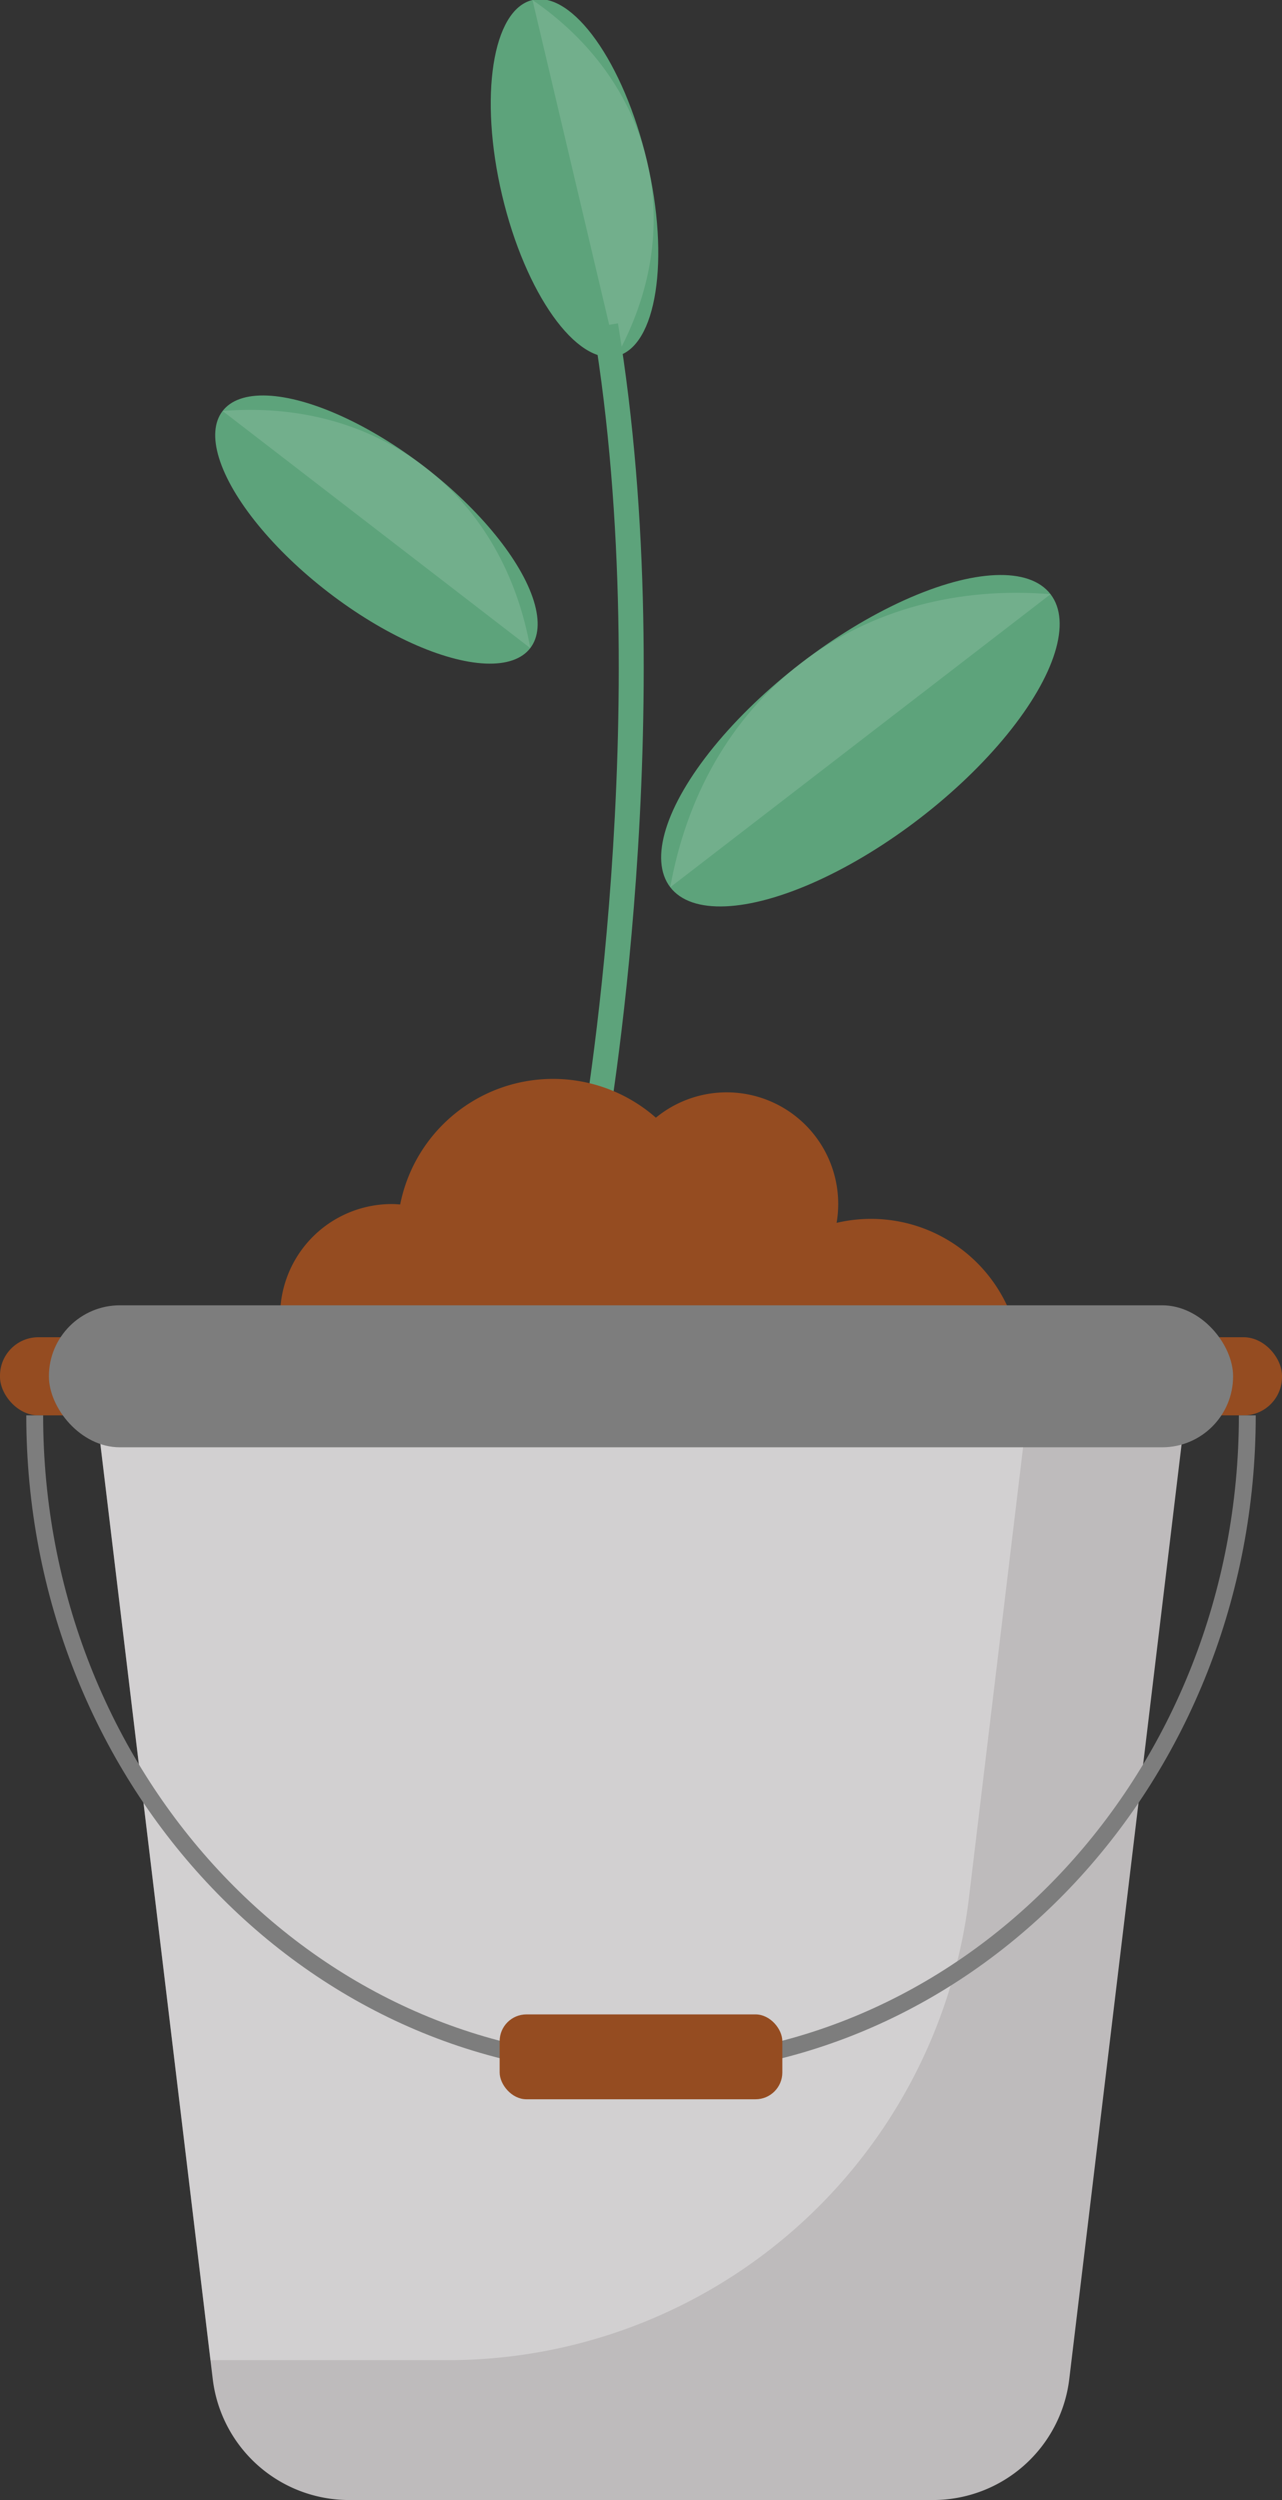
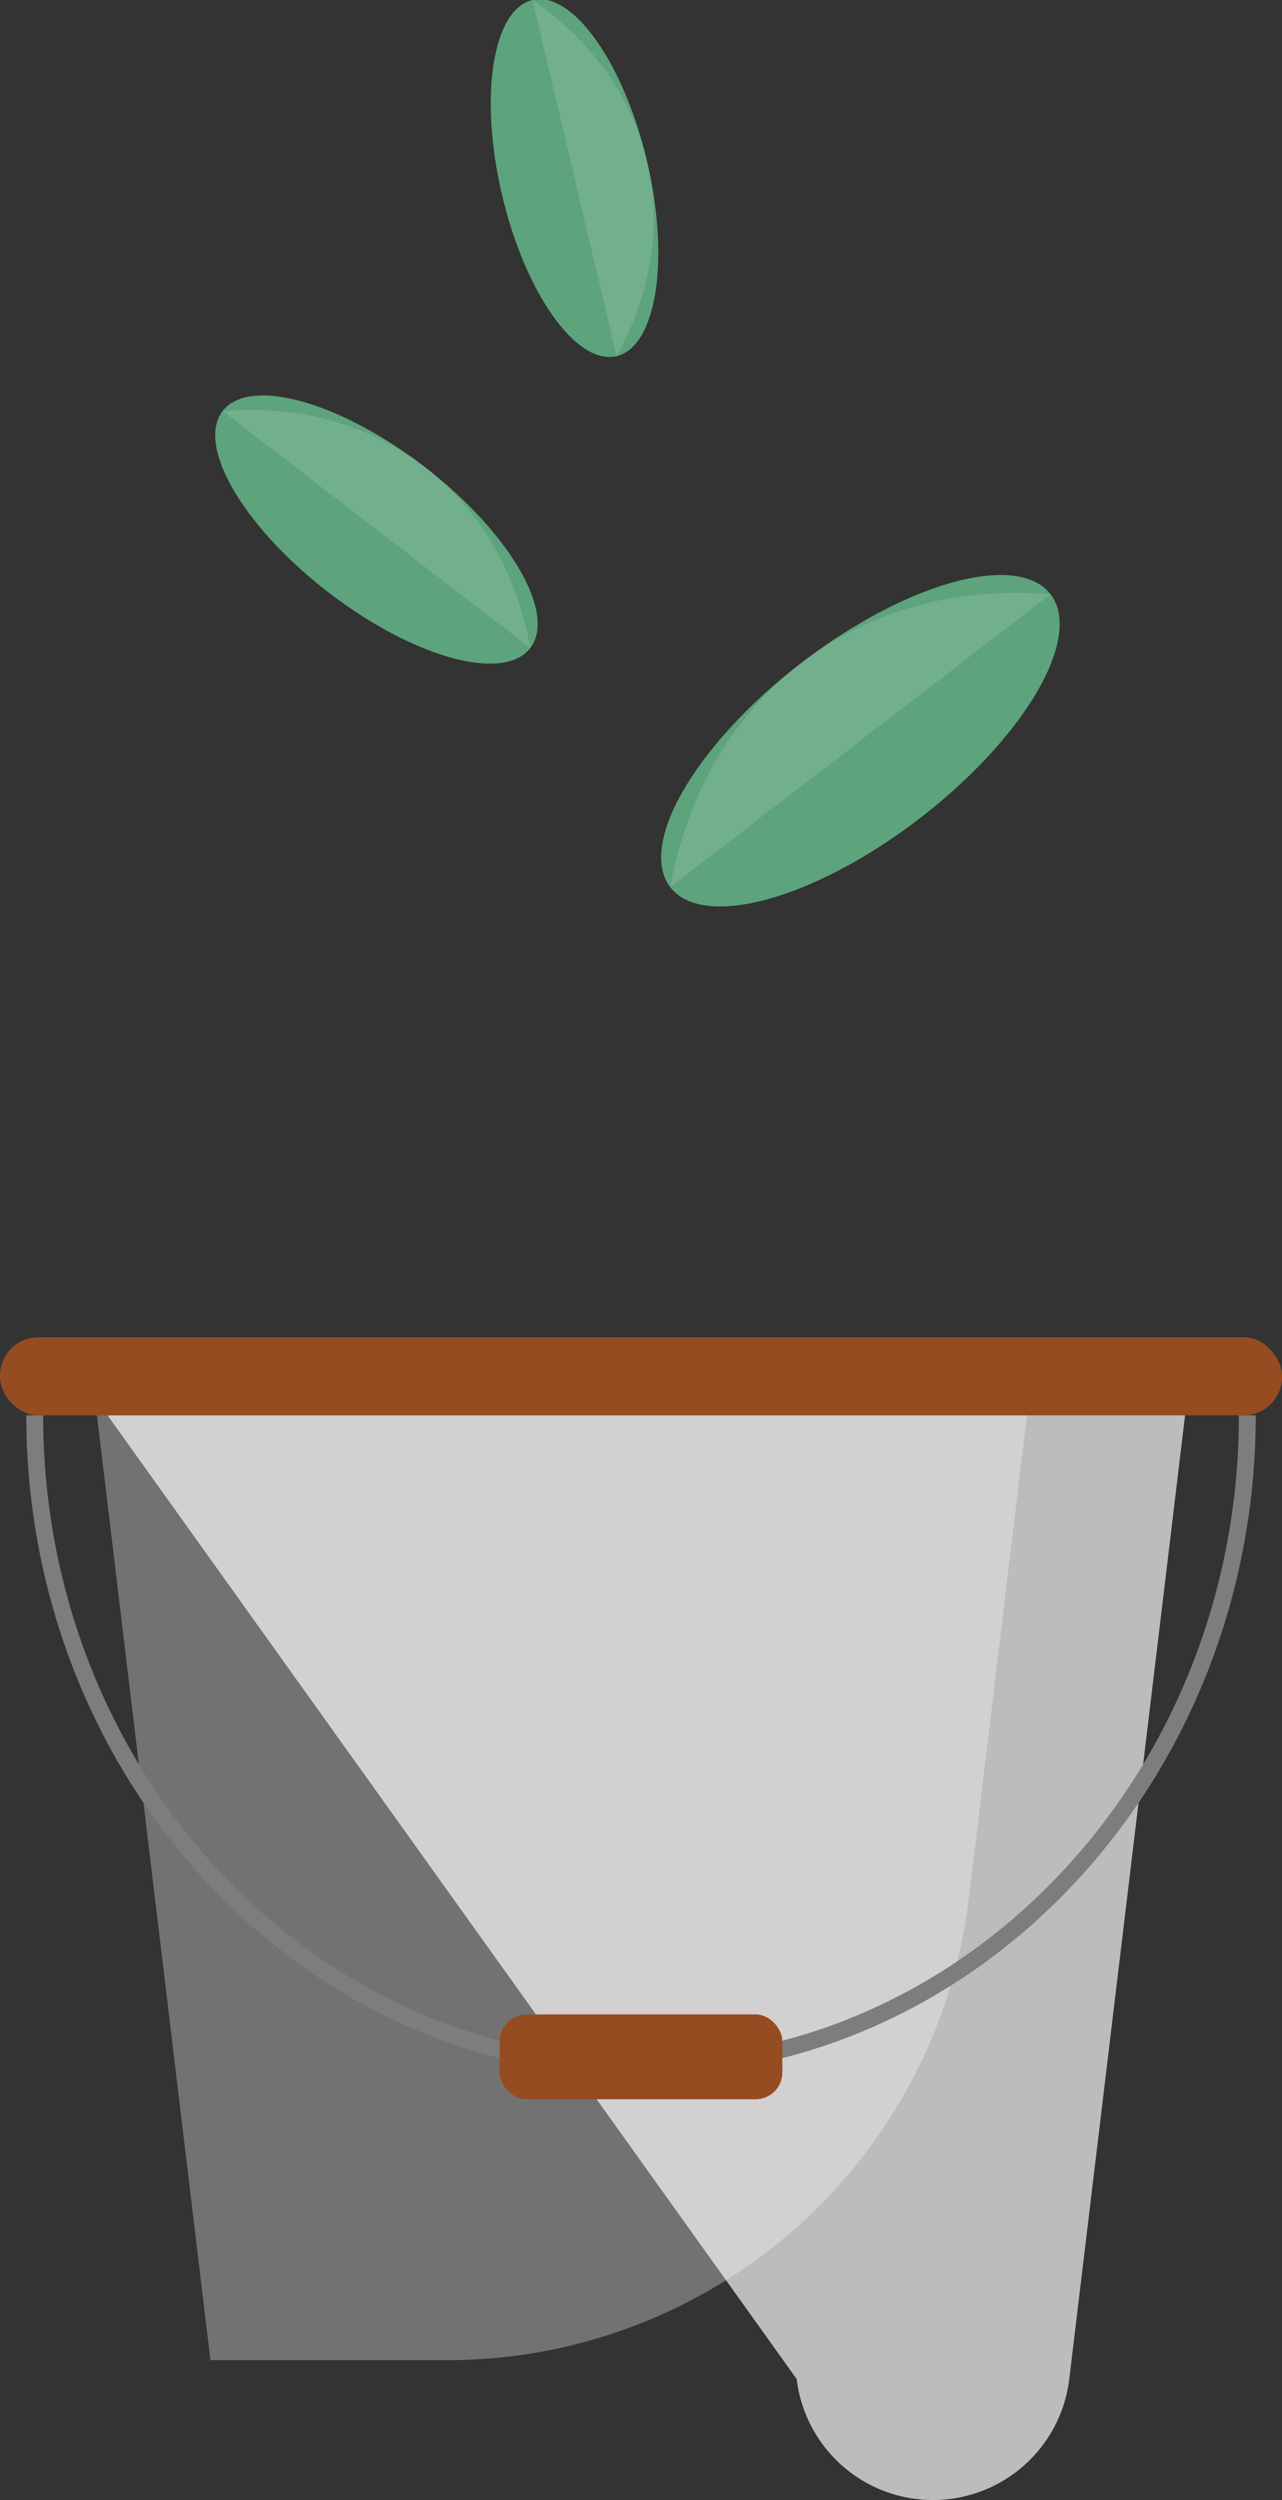
<svg xmlns="http://www.w3.org/2000/svg" viewBox="0 0 258.574 503.914">
  <rect x="0" y="0" width="258.574" height="503.914" fill="#333333" stroke="none" />
  <g data-name="图层 2">
    <g data-name="图层 1">
      <ellipse cx="75.925" cy="106.739" rx="15.94" ry="39.164" transform="translate(-54.968 101.768) rotate(-52.4)" style="fill:#5da37b">
     </ellipse>
      <g style="opacity:0.13">
        <path d="M44.9,82.843C59.767,81.63,74.081,85.2,85.651,94.109s18.678,21.838,21.3,36.525" style="fill:#fff">
      </path>
      </g>
      <ellipse cx="173.54" cy="149.303" rx="48.405" ry="19.702" transform="translate(-55.05 136.896) rotate(-37.6)" style="fill:#5da37b">
     </ellipse>
      <g style="opacity:0.13">
        <path d="M211.891,119.769c-18.38-1.5-36.072,2.912-50.372,13.924s-23.085,26.99-26.33,45.144" style="fill:#fff">
      </path>
      </g>
      <ellipse cx="115.878" cy="35.895" rx="15.012" ry="36.883" transform="translate(-5.149 27.607) rotate(-13.294)" style="fill:#5da37b">
     </ellipse>
      <g style="opacity:0.13">
        <path d="M107.4,0c11.588,7.947,19.928,19.059,23.091,32.443s.677,27.053-6.129,39.347" style="fill:#fff">
      </path>
      </g>
-       <path d="M122.1,230.665l-4.957-.9c.155-.855,15.337-86.33,2.527-163.767l4.968-.822C137.6,143.5,122.256,229.8,122.1,230.665Z" style="fill:#5da37b">
-      </path>
-       <path d="M204.632,267.111a30.277,30.277,0,0,0-35.892-20.626,22.5,22.5,0,0,0-36.451-21.2,31.428,31.428,0,0,0-51.574,17.493c-.562-.042-1.124-.085-1.7-.085A22.516,22.516,0,0,0,56.5,265.212c0,.641.043,1.271.1,1.9Z" style="fill:#954c21">
-      </path>
-       <path d="M188.178,503.914H70.4a27.687,27.687,0,0,1-27.489-24.382L19.116,281.679H239.458L215.667,479.532A27.687,27.687,0,0,1,188.178,503.914Z" style="fill:#bebbbc">
+       <path d="M188.178,503.914a27.687,27.687,0,0,1-27.489-24.382L19.116,281.679H239.458L215.667,479.532A27.687,27.687,0,0,1,188.178,503.914Z" style="fill:#bebbbc">
     </path>
      <g style="opacity:0.31">
        <path d="M19.116,281.679,42.449,475.723H90.3A105.9,105.9,0,0,0,195.44,382.469l12.12-100.79Z" style="fill:#fff">
      </path>
      </g>
      <rect y="269.536" width="258.574" height="15.753" rx="7.745" style="fill:#954c21">
     </rect>
      <path d="M129.287,418.4C60.919,418.4,5.3,358.687,5.3,285.289H8.7C8.7,356.812,62.794,415,129.287,415s120.591-58.188,120.591-129.711h3.4C253.278,358.687,197.656,418.4,129.287,418.4Z" style="fill:#7d7d7d">
     </path>
-       <rect x="9.864" y="263.102" width="238.846" height="28.621" rx="14.31" style="fill:#7d7d7d">
-      </rect>
      <rect x="100.778" y="406.029" width="57.017" height="17.108" rx="5.406" style="fill:#954c21">
     </rect>
    </g>
  </g>
</svg>